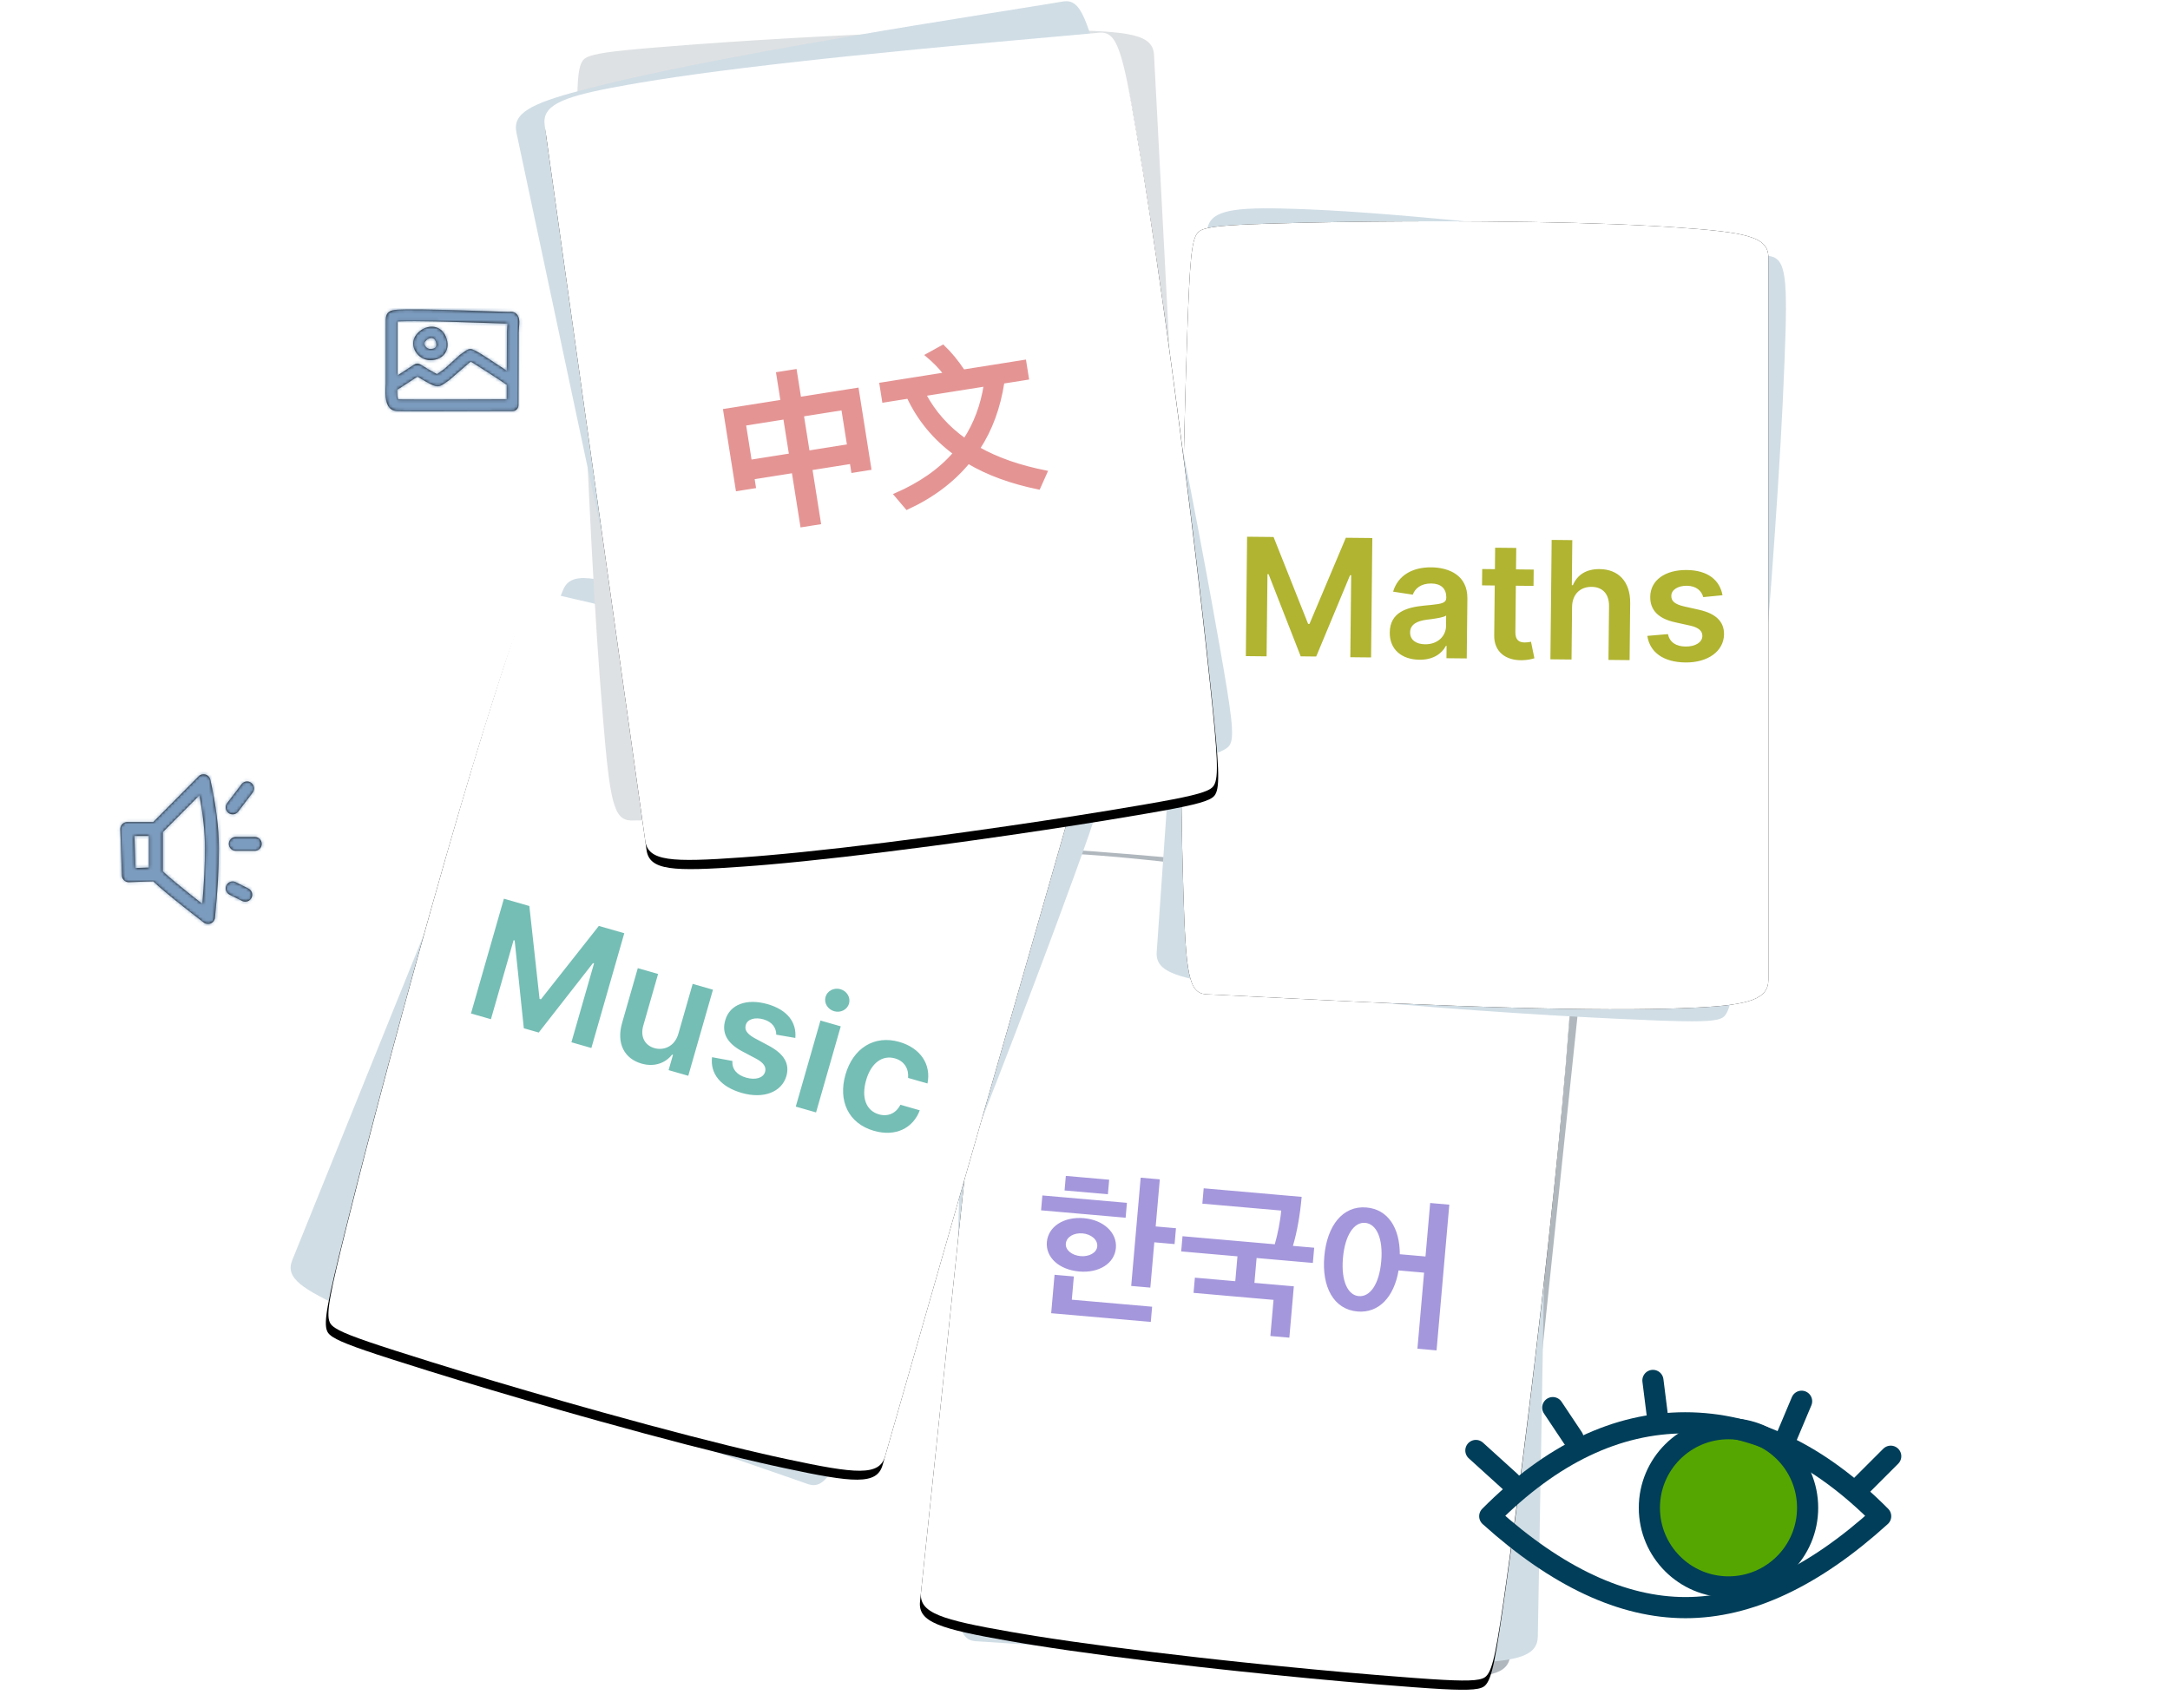
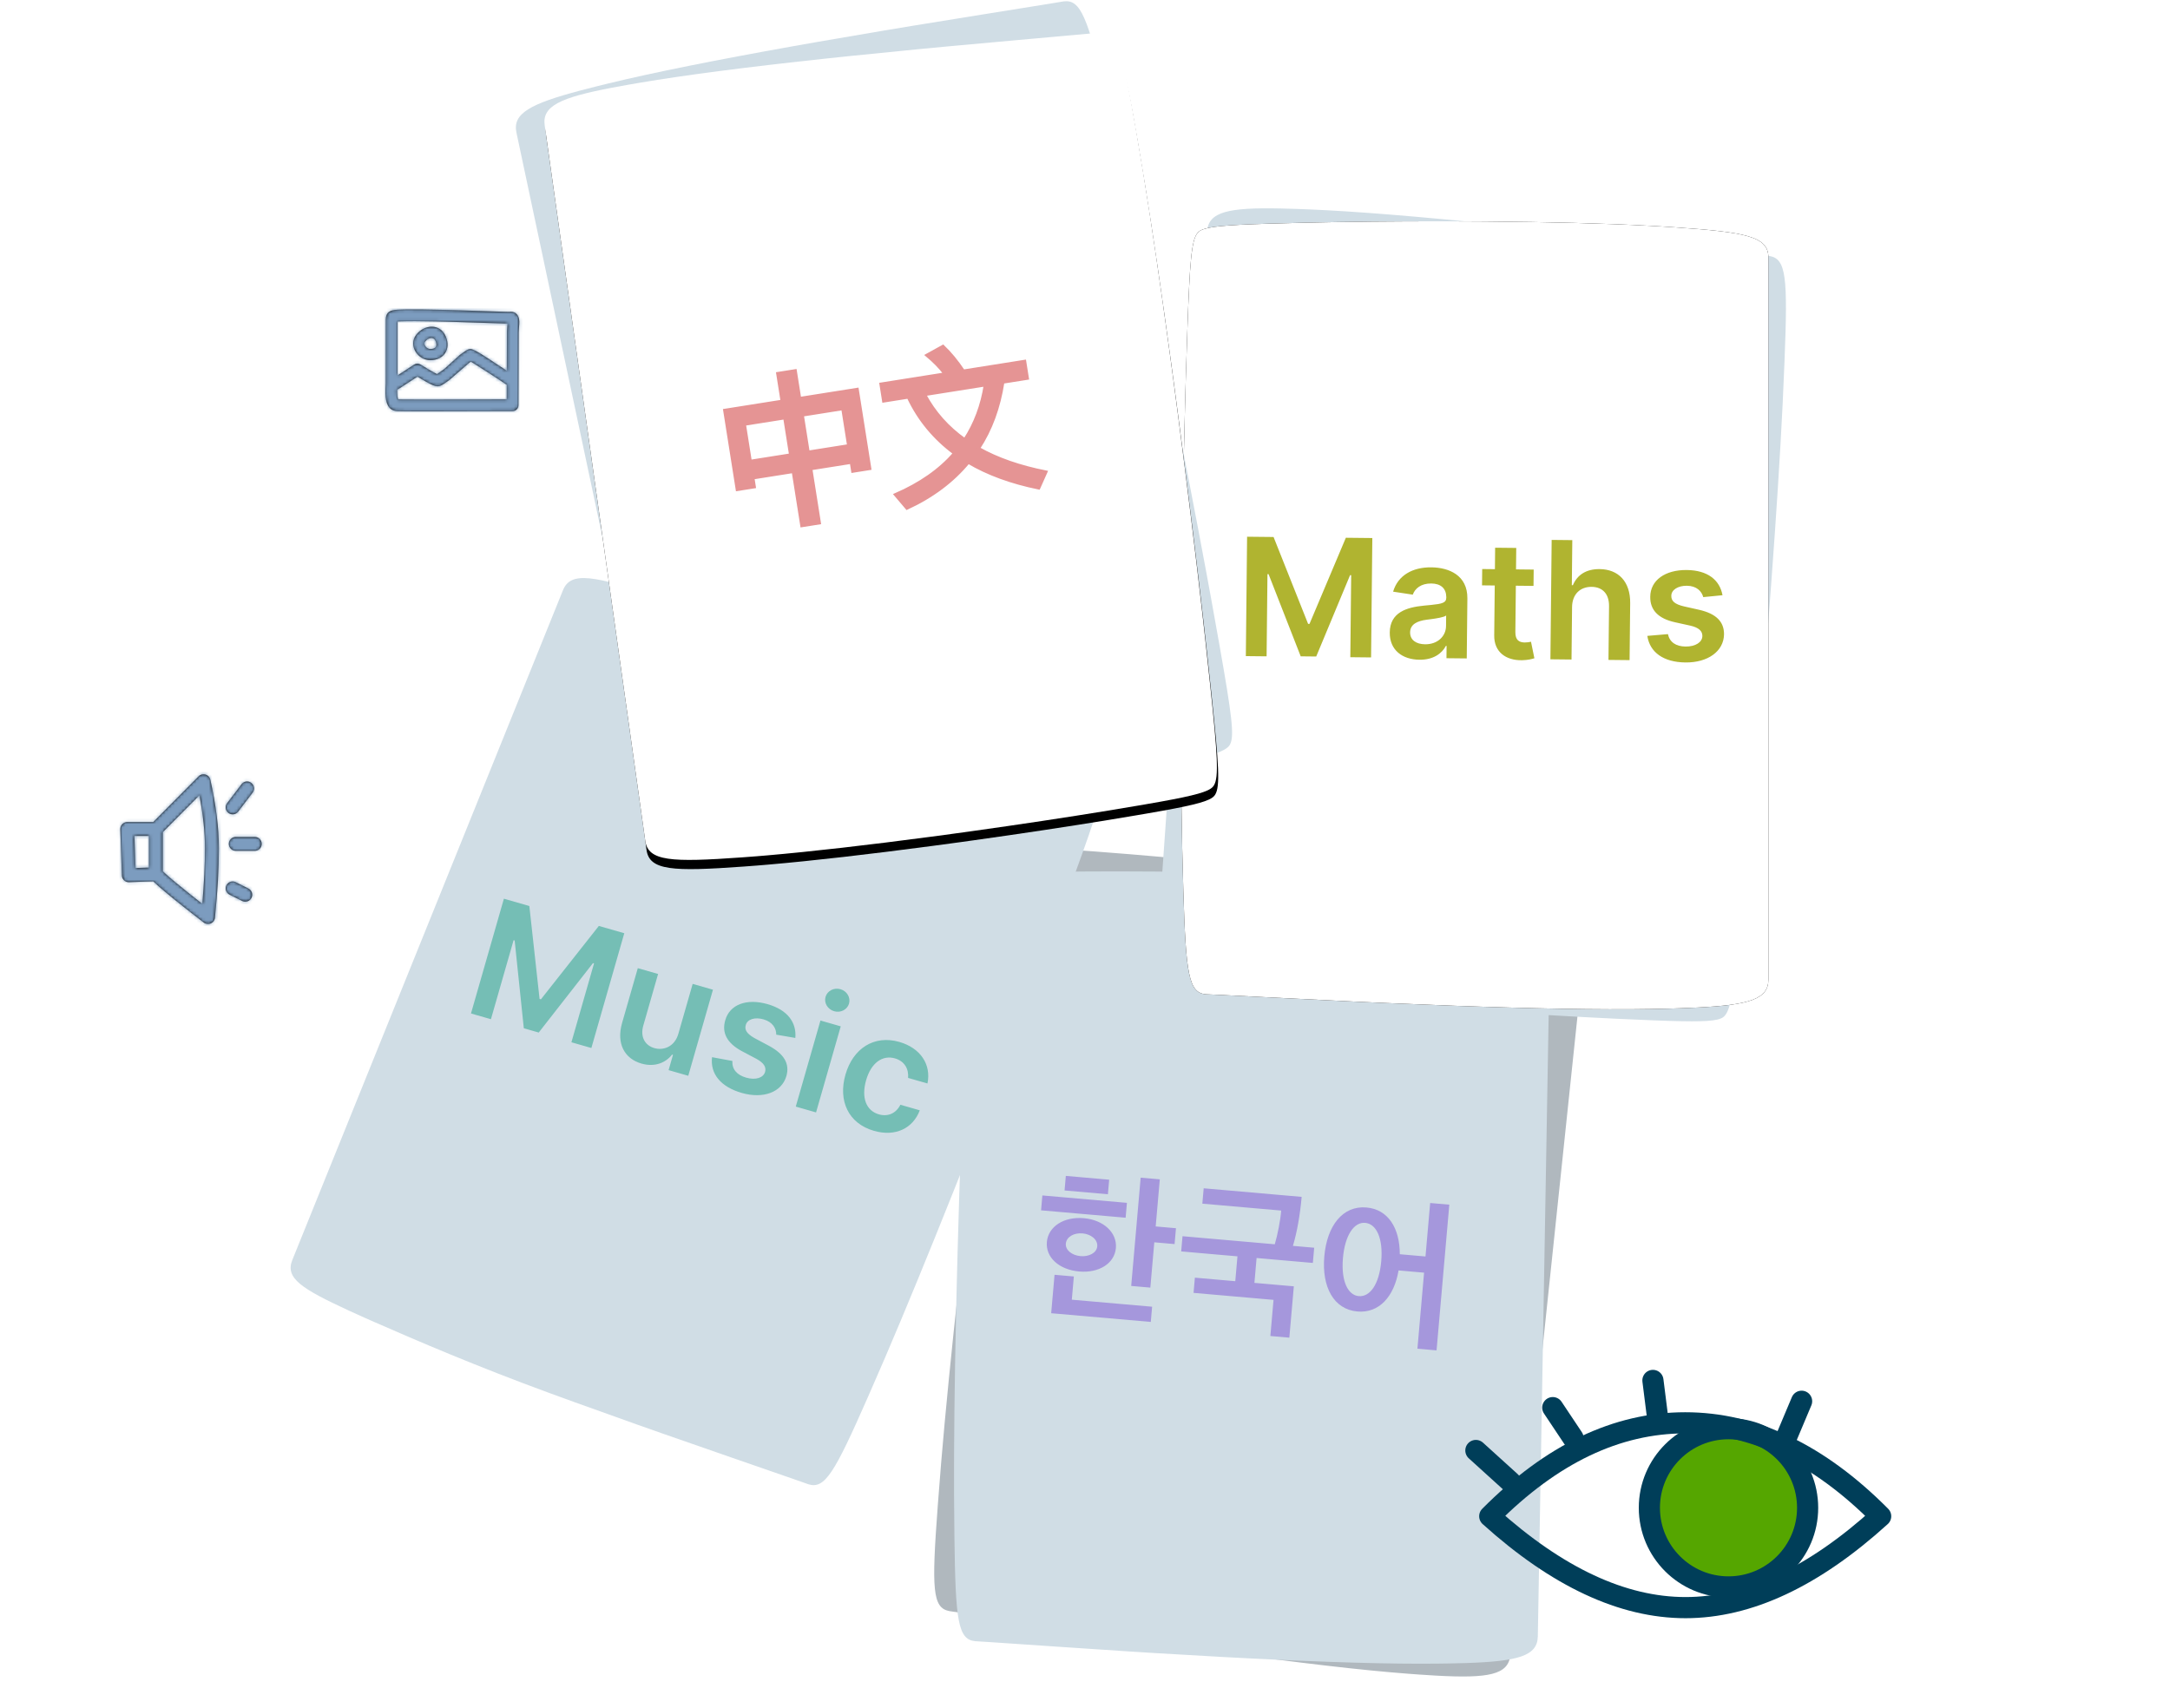
<svg xmlns="http://www.w3.org/2000/svg" xmlns:xlink="http://www.w3.org/1999/xlink" width="700px" height="551px" viewBox="0 0 700 551" version="1.1">
  <title>subjects copy</title>
  <desc>Created with Sketch.</desc>
  <defs>
-     <path d="M11.122,17.602 L11.122,250.668 C11.122,257.38 18.442,258.783 41.352,260.336 L45.84,260.624 L49.376,260.824 C63.842,261.597 82.175,262.061 102.615,262.217 L109.237,262.256 L115.896,262.274 C131.447,262.288 146.984,262.129 160.284,261.826 L172.305,261.507 L177.655,261.321 C188.779,260.882 193.257,260.29 194.859,258.927 L195.081,258.719 L195.304,258.467 C197.22,256.08 197.782,249.314 198.568,226.539 L199.034,212.176 L199.277,203.575 C199.8,183.951 200.209,161.104 200.427,138.607 L200.524,126.918 L200.571,118.51 C200.671,96.347 200.555,76.307 200.207,60.127 L199.844,46.314 C199.033,19.278 198.11,13.356 192.568,12.895 L187.746,12.679 C178.269,12.213 154.64,10.995 143.129,10.463 L134.06,10.055 C126.6,9.73 119.381,9.439 112.388,9.185 L104.103,8.899 C79.082,8.079 58.457,7.823 43.249,8.265 L39.641,8.38 L34.171,8.607 C17.39,9.44 11.122,11.294 11.122,17.602 Z" id="path-1" />
    <filter x="-4.7%" y="-2.4%" width="109.5%" height="107.1%" filterUnits="objectBoundingBox" id="filter-2">
      <feOffset dx="0" dy="3" in="SourceAlpha" result="shadowOffsetOuter1" />
      <feGaussianBlur stdDeviation="2.5" in="shadowOffsetOuter1" result="shadowBlurOuter1" />
      <feColorMatrix values="0 0 0 0 0   0 0 0 0 0.243   0 0 0 0 0.349  0 0 0 0.3 0" type="matrix" in="shadowBlurOuter1" />
    </filter>
    <path d="M9.004,15.907 L9.004,248.973 C9.004,255.686 16.323,257.088 39.233,258.641 L43.722,258.929 L47.257,259.129 C61.723,259.902 80.056,260.366 100.496,260.522 L107.118,260.561 L113.778,260.579 C129.329,260.594 144.865,260.435 158.165,260.131 L170.187,259.812 L175.537,259.626 C186.66,259.188 191.138,258.595 192.74,257.232 L192.963,257.024 L193.185,256.772 C195.101,254.385 195.663,247.619 196.45,224.844 L196.915,210.481 L197.158,201.88 C197.682,182.256 198.091,159.409 198.309,136.912 L198.405,125.223 L198.453,116.816 C198.552,94.652 198.436,74.612 198.089,58.433 L197.726,44.619 C196.915,17.583 195.992,11.661 190.45,11.2 L185.627,10.984 C176.151,10.518 152.522,9.3 141.01,8.768 L131.941,8.361 C124.481,8.035 117.263,7.744 110.27,7.49 L101.985,7.204 C76.964,6.384 56.338,6.128 41.131,6.57 L37.522,6.685 L32.052,6.912 C15.271,7.745 9.004,9.599 9.004,15.907 Z" id="path-3" />
    <filter x="-6.3%" y="-4.7%" width="112.7%" height="109.4%" filterUnits="objectBoundingBox" id="filter-4">
      <feOffset dx="0" dy="0" in="SourceAlpha" result="shadowOffsetOuter1" />
      <feGaussianBlur stdDeviation="4" in="shadowOffsetOuter1" result="shadowBlurOuter1" />
      <feColorMatrix values="0 0 0 0 0   0 0 0 0 0.243   0 0 0 0 0.349  0 0 0 0.3 0" type="matrix" in="shadowBlurOuter1" />
    </filter>
    <path d="M36.928,8.182 C38.765,16.398 39.687,23.784 39.687,30.346 C39.687,36.812 39.263,44.27 38.416,52.724 C38.241,54.475 36.21,55.351 34.816,54.278 L31.033,51.347 L28.227,49.141 C23.586,45.466 20.363,42.757 18.525,40.985 L16.372,41.038 L11.565,41.219 C11.295,41.231 11.019,41.243 10.737,41.255 C9.491,41.31 8.44,40.337 8.397,39.091 L7.887,24.172 C7.844,22.904 8.86,21.852 10.129,21.852 L18.51,21.852 L33.146,7.092 C34.395,5.833 36.541,6.452 36.928,8.182 Z M33.393,13.214 L21.614,25.093 L21.614,37.727 L22.213,38.298 C23.995,39.946 26.941,42.4 31.029,45.637 L34.332,48.23 C34.912,41.57 35.201,35.607 35.201,30.346 C35.201,25.217 34.6,19.506 33.393,13.214 Z M44.98,41.188 L45.126,41.255 L49.204,43.294 C50.312,43.848 50.761,45.196 50.207,46.304 C49.677,47.363 48.422,47.82 47.344,47.373 L47.198,47.307 L43.12,45.268 C42.012,44.714 41.562,43.366 42.116,42.258 C42.646,41.198 43.902,40.741 44.98,41.188 Z M17.128,26.337 L12.45,26.338 L12.803,36.678 L16.288,36.552 L17.128,36.53 L17.128,26.337 Z M51.26,26.647 C52.499,26.647 53.503,27.651 53.503,28.89 C53.503,30.077 52.58,31.049 51.413,31.128 L51.26,31.133 L45.142,31.133 C43.903,31.133 42.899,30.128 42.899,28.89 C42.899,27.702 43.822,26.731 44.989,26.652 L45.142,26.647 L51.26,26.647 Z M50.142,9.216 C51.082,9.933 51.299,11.248 50.664,12.223 L50.567,12.36 L45.907,18.48 C45.157,19.465 43.749,19.656 42.764,18.906 C41.823,18.189 41.607,16.874 42.242,15.899 L42.338,15.762 L46.998,9.642 C47.749,8.657 49.156,8.466 50.142,9.216 Z" id="path-5" />
-     <path d="M13.241,18.691 L13.241,251.757 C13.241,258.47 20.56,259.873 43.471,261.426 L47.959,261.714 L51.494,261.913 C65.961,262.686 84.293,263.15 104.734,263.306 L111.356,263.345 L118.015,263.365 C133.566,263.378 149.103,263.219 162.402,262.916 L174.424,262.596 L179.774,262.411 C190.897,261.972 195.376,261.379 196.977,260.017 L197.2,259.809 L197.423,259.556 C199.338,257.169 199.9,250.403 200.687,227.628 L201.152,213.266 L201.395,204.664 C201.919,185.04 202.328,162.193 202.546,139.696 L202.642,128.008 L202.69,119.6 C202.789,97.436 202.673,77.396 202.326,61.217 L201.963,47.403 C201.152,20.368 200.229,14.446 194.687,13.985 L189.864,13.768 C180.388,13.302 156.759,12.084 145.247,11.553 L136.178,11.145 C128.718,10.819 121.5,10.528 114.507,10.274 L106.222,9.988 C81.201,9.168 60.547,9.622 45.339,10.065 L41.73,10.18 L36.26,10.406 C19.479,11.24 13.241,12.383 13.241,18.691 Z" id="path-7" />
    <filter x="-4.7%" y="-2.4%" width="109.5%" height="107.1%" filterUnits="objectBoundingBox" id="filter-8">
      <feOffset dx="0" dy="3" in="SourceAlpha" result="shadowOffsetOuter1" />
      <feGaussianBlur stdDeviation="2.5" in="shadowOffsetOuter1" result="shadowBlurOuter1" />
      <feColorMatrix values="0 0 0 0 0   0 0 0 0 0.243   0 0 0 0 0.349  0 0 0 0.3 0" type="matrix" in="shadowBlurOuter1" />
    </filter>
    <path d="M26.54,32.101 L26.54,265.167 C26.54,271.88 33.859,273.282 56.769,274.835 L61.258,275.123 L64.793,275.323 C79.259,276.096 97.592,276.56 118.032,276.716 L124.654,276.755 L131.314,276.773 C146.865,276.788 162.401,276.629 175.701,276.325 L187.723,276.006 L193.073,275.82 C204.196,275.382 208.674,274.789 210.276,273.426 L210.499,273.218 L210.721,272.966 C212.637,270.579 213.199,263.813 213.986,241.038 L214.451,226.675 L214.694,218.074 C215.218,198.45 215.627,175.603 215.845,153.106 L215.941,141.417 L215.989,133.01 C216.088,110.846 215.972,90.806 215.625,74.627 L215.261,60.813 C214.451,33.777 213.528,27.855 207.986,27.394 L203.163,27.178 C193.686,26.712 170.057,25.494 158.546,24.962 L149.477,24.555 C142.017,24.229 134.799,23.938 127.806,23.684 L119.521,23.398 C94.5,22.578 73.874,22.322 58.667,22.764 L55.058,22.879 L49.588,23.106 C32.807,23.939 26.54,25.793 26.54,32.101 Z" id="path-9" />
    <filter x="-4.7%" y="-2.4%" width="109.5%" height="107.1%" filterUnits="objectBoundingBox" id="filter-10">
      <feOffset dx="0" dy="3" in="SourceAlpha" result="shadowOffsetOuter1" />
      <feGaussianBlur stdDeviation="2.5" in="shadowOffsetOuter1" result="shadowBlurOuter1" />
      <feColorMatrix values="0 0 0 0 0   0 0 0 0 0.243   0 0 0 0 0.349  0 0 0 0.3 0" type="matrix" in="shadowBlurOuter1" />
    </filter>
    <path d="M18.605,0.206 L24.114,0.361 L39.196,0.85 C39.65,0.86 39.961,0.864 40.108,0.864 L40.492,0.839 C42.013,0.789 42.978,1.855 43.192,3.307 C43.263,3.782 43.276,4.129 43.235,4.854 L43.102,6.741 L43.067,7.396 C43.063,7.496 43.061,7.591 43.059,7.686 L42.985,30.995 C42.981,32.036 42.139,32.879 41.098,32.884 L12.454,32.955 C7.54,32.95 4.688,32.925 3.871,32.881 L3.571,32.856 C1.035,32.564 0.164,30.366 0.073,27.186 C0.06,26.712 0.064,26.258 0.082,25.727 L0.167,23.974 L0.171,6.913 L0.177,3.27 C0.271,0.98 1.447,0.294 4.006,0.161 L5.43,0.11 L6.924,0.077 C9.777,0.035 13.684,0.083 18.605,0.206 Z M27.628,16.926 L27.11,17.285 L20.712,22.825 C18.515,24.433 17.877,24.802 17.143,24.865 L17.061,24.871 L16.855,24.876 C16.123,24.876 15.039,24.437 13.261,23.439 L12.989,23.285 L11.726,22.544 L10.413,21.745 L4.323,25.717 C4.179,25.811 4.026,25.883 3.87,25.934 L3.857,26.485 L3.863,27.078 C3.884,27.822 3.962,28.417 4.088,28.82 L4.177,29.067 L4.18,29.094 L4.177,29.099 L5.609,29.132 C7.037,29.151 9.339,29.161 12.509,29.165 L39.201,29.101 L39.216,24.391 L39.102,24.321 C35.059,21.577 32.574,20.046 30.429,18.671 L30.2,18.524 L28.179,17.253 L27.628,16.926 Z M4.125,29.098 L4.141,29.109 C4.156,29.112 4.167,29.113 4.174,29.108 L4.177,29.099 L4.125,29.098 Z M5.164,3.912 L3.962,3.956 L3.961,21.383 L9.343,17.874 C9.919,17.498 10.648,17.463 11.254,17.77 L11.403,17.854 C13.23,18.996 14.666,19.848 15.701,20.407 C16.044,20.592 16.339,20.742 16.58,20.856 L16.719,20.92 L16.923,20.79 L17.414,20.462 C17.59,20.342 17.774,20.214 17.974,20.073 L18.178,19.927 L19.131,19.236 L24.103,14.734 L25.693,13.608 C26.529,13.039 26.884,12.885 27.438,12.866 L27.569,12.863 L27.636,12.866 C28.366,12.913 29.879,13.73 33.322,15.973 L33.631,16.175 L36.394,18.007 L39.231,19.845 L39.273,7.419 L39.298,6.844 C39.303,6.743 39.31,6.638 39.317,6.528 L39.409,5.252 L39.448,4.646 L38.284,4.62 L30.644,4.369 L20.217,4.04 L16.138,3.94 C11.277,3.837 7.592,3.822 5.164,3.912 Z M10.055,8.195 C12.595,4.937 17.712,4.469 19.537,8.791 C21.331,13.038 18.774,16.448 14.565,16.448 C10.47,16.448 7.505,11.787 9.865,8.451 L9.865,8.451 Z M16.211,10.196 C15.646,8.857 13.855,9.061 12.812,10.535 L12.812,10.535 L12.734,10.672 C12.368,11.482 13.3,12.838 14.565,12.838 C16.294,12.838 16.955,11.957 16.211,10.196 Z" id="path-11" />
  </defs>
  <g id="Page-1" stroke="none" stroke-width="1" fill="none" fill-rule="evenodd">
    <g id="Apple-TV-Copy-8" transform="translate(-986, -3286)">
      <g id="subjects-copy" transform="translate(985.243, 3279.613)">
-         <path d="M25.517,234.099 C72.584,234.099 291.195,234.099 326.977,234.099 C366.065,234.099 340.044,168.451 297.255,193.563 C292.471,150.008 212.176,124.313 187.987,150.008 C158.378,99.753 89.934,128.977 89.934,153.758 C66.702,139.064 36.178,162.387 43.359,193.563 C6.849,172.199 -21.551,234.099 25.517,234.099 Z" id="Path-16-Copy-2" fill-opacity="0.3" fill="#FFFFFF" />
        <path d="M134.291,467.559 C199.277,467.559 631.368,465.219 670.719,465.219 C715.231,465.219 709.919,388.765 650.684,395.21 C656.608,375.129 642.113,350.064 611.243,357.726 C598.653,313.257 543.952,302.595 511.906,332.51 C506.862,303.724 474.248,303.724 461.198,323.926 C448.158,282.586 410.481,282.586 393.586,309.215 C360.096,268.314 298.642,273.713 278.561,332.51 C257.656,309.215 215.622,323.926 215.622,367.441 C192.1,331.959 133.002,363.236 141.62,416.407 C106.938,390.989 69.306,467.559 134.291,467.559 Z" id="Path-16-Copy" fill-opacity="0.3" fill="#FFFFFF" />
        <g id="korean" transform="translate(404.252, 415.486) rotate(6) translate(-404.252, -415.486) translate(298.252, 279.986)" fill-rule="nonzero">
          <path d="M12.817,15.907 L12.817,248.973 C12.817,255.686 20.137,257.088 43.047,258.641 L47.535,258.929 L51.07,259.129 C65.537,259.902 83.87,260.366 104.31,260.522 L110.932,260.561 L117.591,260.579 C133.142,260.594 148.679,260.435 161.979,260.131 L174,259.812 L179.35,259.626 C190.473,259.188 194.952,258.595 196.554,257.232 L196.776,257.024 L196.999,256.772 C198.914,254.385 199.477,247.619 200.263,224.844 L200.728,210.481 L200.972,201.88 C201.495,182.256 201.904,159.409 202.122,136.912 L202.219,125.223 L202.266,116.816 C202.366,94.652 202.249,74.612 201.902,58.433 L201.539,44.619 C200.728,17.583 199.805,11.661 194.263,11.2 L189.441,10.984 C179.964,10.518 156.335,9.3 144.823,8.768 L135.754,8.361 C128.295,8.035 121.076,7.744 114.083,7.49 L105.798,7.204 C80.777,6.384 60.152,6.128 44.944,6.57 L41.336,6.685 L35.866,6.912 C19.084,7.745 12.817,9.599 12.817,15.907 Z" id="Path" fill="#B0B8BE" transform="translate(107.559, 133.468) rotate(180) translate(-107.559, -133.468) " />
          <path d="M11.122,17.602 L11.122,250.668 C11.122,257.38 18.442,258.783 41.352,260.336 L45.84,260.624 L49.376,260.824 C63.842,261.597 82.175,262.061 102.615,262.217 L109.237,262.256 L115.896,262.274 C131.447,262.288 146.984,262.129 160.284,261.826 L172.305,261.507 L177.655,261.321 C188.779,260.882 193.257,260.29 194.859,258.927 L195.081,258.719 L195.304,258.467 C197.22,256.08 197.782,249.314 198.568,226.539 L199.034,212.176 L199.277,203.575 C199.8,183.951 200.209,161.104 200.427,138.607 L200.524,126.918 L200.571,118.51 C200.671,96.347 200.555,76.307 200.207,60.127 L199.844,46.314 C199.033,19.278 198.11,13.356 192.568,12.895 L187.746,12.679 C178.269,12.213 154.64,10.995 143.129,10.463 L134.06,10.055 C126.6,9.73 119.381,9.439 112.388,9.185 L104.103,8.899 C79.082,8.079 58.457,7.823 43.249,8.265 L39.641,8.38 L34.171,8.607 C17.39,9.44 11.122,11.294 11.122,17.602 Z" id="Path" fill="#D0DDE5" transform="translate(105.864, 135.163) rotate(175) translate(-105.864, -135.163) " />
          <g id="Path">
            <use fill="black" fill-opacity="1" filter="url(#filter-2)" xlink:href="#path-1" />
            <use fill="#FFFFFF" xlink:href="#path-1" />
          </g>
          <path d="M64.309,122.909 L64.309,118.089 L36.927,118.089 L36.927,122.909 L64.309,122.909 Z M62.032,132.919 C62.032,127.94 57.265,124.233 50.91,124.233 C44.395,124.233 39.681,127.94 39.681,132.919 C39.681,137.95 44.448,141.499 50.91,141.499 C57.265,141.499 62.032,137.95 62.032,132.919 Z M43.919,115.864 L57.954,115.864 L57.954,111.151 L43.919,111.151 L43.919,115.864 Z M74.214,109.615 L68.017,109.615 L68.017,144.677 L74.214,144.677 L74.214,130.006 L80.781,130.006 L80.781,124.868 L74.214,124.868 L74.214,109.615 Z M75.326,155.693 L75.326,150.767 L49.321,150.767 L49.321,143.247 L43.071,143.247 L43.071,155.693 L75.326,155.693 Z M45.825,132.919 C45.825,130.694 48.156,129.158 50.91,129.158 C53.611,129.158 55.994,130.694 55.994,132.919 C55.994,135.037 53.611,136.52 50.91,136.52 C48.156,136.52 45.825,135.037 45.825,132.919 Z M88.249,140.228 L88.249,145.153 L114.148,145.153 L114.148,156.858 L120.292,156.858 L120.292,140.228 L107.528,140.228 L107.528,132.177 L125.747,132.177 L125.747,127.252 L118.862,127.252 C119.762,122.909 120.292,117.294 120.292,111.257 L88.567,111.257 L88.567,116.235 L114.095,116.235 C114.148,119.148 113.618,124.233 112.983,127.252 L83.111,127.252 L83.111,132.177 L101.331,132.177 L101.331,140.228 L88.249,140.228 Z M129.243,129.741 C129.243,139.645 133.745,146.53 141.424,146.53 C148.468,146.53 152.811,140.704 153.5,132.177 L161.762,132.177 L161.762,156.805 L167.959,156.805 L167.959,109.615 L161.762,109.615 L161.762,126.934 L153.447,126.934 C152.705,118.513 148.415,112.846 141.424,112.846 C133.745,112.846 129.243,119.784 129.243,129.741 Z M147.674,129.741 C147.674,137.156 145.079,141.552 141.424,141.552 C137.916,141.552 135.339,137.254 135.281,129.99 L135.28,129.741 C135.28,122.273 137.876,117.824 141.424,117.824 C145.079,117.824 147.674,122.273 147.674,129.741 Z" id="한국어" fill="#A597DC" transform="translate(102.443, 133.236) rotate(-1) translate(-102.443, -133.236) " />
        </g>
        <g id="maths" transform="translate(372.715, 71.426)" fill-rule="nonzero">
          <path d="M9.004,15.907 L9.004,248.973 C9.004,255.686 16.323,257.088 39.233,258.641 L43.722,258.929 L47.257,259.129 C61.723,259.902 80.056,260.366 100.496,260.522 L107.118,260.561 L113.778,260.579 C129.329,260.594 144.865,260.435 158.165,260.131 L170.187,259.812 L175.537,259.626 C186.66,259.188 191.138,258.595 192.74,257.232 L192.963,257.024 L193.185,256.772 C195.101,254.385 195.663,247.619 196.45,224.844 L196.915,210.481 L197.158,201.88 C197.682,182.256 198.091,159.409 198.309,136.912 L198.405,125.223 L198.453,116.816 C198.552,94.652 198.436,74.612 198.089,58.433 L197.726,44.619 C196.915,17.583 195.992,11.661 190.45,11.2 L185.627,10.984 C176.151,10.518 152.522,9.3 141.01,8.768 L131.941,8.361 C124.481,8.035 117.263,7.744 110.27,7.49 L101.985,7.204 C76.964,6.384 56.338,6.128 41.131,6.57 L37.522,6.685 L32.052,6.912 C15.271,7.745 9.004,9.599 9.004,15.907 Z" id="Path-Copy" fill="#D0DDE5" transform="translate(103.745, 133.468) rotate(-356) translate(-103.745, -133.468) " />
          <g id="Path-Copy" transform="translate(103.745, 133.468) rotate(-180) translate(-103.745, -133.468) ">
            <use fill="black" fill-opacity="1" filter="url(#filter-4)" xlink:href="#path-3" />
            <use fill="#FFFFFF" xlink:href="#path-3" />
          </g>
          <path d="M30.121,108.926 L30.121,147.445 L36.817,147.445 L36.817,120.925 L37.174,120.925 L47.82,147.332 L52.823,147.332 L63.468,120.982 L63.825,120.982 L63.825,147.445 L70.521,147.445 L70.521,108.926 L61.982,108.926 L50.547,136.837 L50.095,136.837 L38.66,108.926 L30.121,108.926 Z M86.132,148.028 C90.664,148.028 93.373,145.902 94.614,143.476 L94.84,143.476 L94.84,147.445 L101.385,147.445 L101.385,128.11 C101.385,120.55 95.283,118.226 89.814,118.18 L89.649,118.18 C83.574,118.18 78.91,120.888 77.405,126.154 L83.762,127.057 C84.439,125.082 86.357,123.389 89.686,123.389 C92.79,123.389 94.514,124.95 94.575,127.696 L94.576,127.96 C94.576,129.585 93.162,129.925 89.76,130.306 L87.43,130.555 C81.825,131.157 76.465,132.831 76.465,139.338 C76.465,145.018 80.621,148.028 86.132,148.028 Z M87.9,143.025 C85.06,143.025 83.028,141.727 83.028,139.225 C83.028,136.611 85.304,135.52 88.351,135.088 L89.715,134.9 C91.557,134.636 93.902,134.237 94.595,133.677 L94.595,137.081 C94.595,140.298 92,143.025 87.9,143.025 Z M122.676,118.556 L116.977,118.556 L116.977,111.634 L110.169,111.634 L110.169,118.556 L106.068,118.556 L106.068,123.822 L110.169,123.822 L110.169,139.884 C110.131,145.319 114.081,147.99 119.196,147.839 C121.133,147.783 122.469,147.407 123.202,147.162 L122.055,141.84 L121.896,141.878 C121.485,141.973 120.802,142.103 120.061,142.103 L119.866,142.1 C118.246,142.054 116.977,141.396 116.977,138.755 L116.977,123.822 L122.676,123.822 L122.676,118.556 Z M135.183,130.517 C135.183,126.342 137.779,123.935 141.427,123.935 C145.001,123.935 147.107,126.21 147.107,130.104 L147.107,147.445 L153.916,147.445 L153.916,129.05 C153.916,122.073 149.966,118.18 143.966,118.18 C139.528,118.18 136.707,120.192 135.371,123.465 L135.033,123.465 L135.033,108.926 L128.375,108.926 L128.375,147.445 L135.183,147.445 L135.183,130.517 Z M183.67,126.192 L177.464,126.869 C176.937,124.969 175.282,123.258 172.141,123.258 C169.301,123.258 167.138,124.612 167.157,126.568 C167.138,128.242 168.304,129.257 171.238,129.916 L176.166,130.969 C181.62,132.154 184.272,134.674 184.291,138.793 C184.272,144.266 179.175,148.009 171.953,148.009 C164.862,148.009 160.405,144.868 159.558,139.564 L166.198,138.925 C166.781,141.52 168.812,142.874 171.934,142.874 C175.169,142.874 177.313,141.388 177.313,139.414 C177.313,137.777 176.072,136.705 173.42,136.122 L168.492,135.088 C162.944,133.94 160.348,131.157 160.367,126.944 C160.348,121.603 165.088,118.18 172.047,118.18 C178.818,118.18 182.73,121.302 183.67,126.192 Z" id="Maths" fill="#B0B430" transform="translate(107.206, 128.477) rotate(0.6) translate(-107.206, -128.477) " />
        </g>
        <g id="Icon/Pronounce" transform="translate(31.68, 249.75)">
          <g>
            <rect id="Grid" x="0" y="0" width="61.174" height="61.174" />
            <mask id="mask-6" fill="white">
              <use xlink:href="#path-5" />
            </mask>
            <use id="Combined-Shape" fill="#000000" fill-rule="nonzero" xlink:href="#path-5" />
            <g id="Icon/🖌-Fill/Blue" mask="url(#mask-6)" fill="#7C9CBF">
              <rect id="Icon/🖌-Fill/White" x="0" y="0" width="61.174" height="61.174" />
            </g>
          </g>
        </g>
        <g id="music" transform="translate(227.006, 339.271) rotate(16) translate(-227.006, -339.271) translate(119.006, 202.771)" fill-rule="nonzero">
          <path d="M13.241,18.691 L13.241,251.757 C13.241,258.47 20.56,259.873 43.471,261.426 L47.959,261.714 L51.494,261.913 C65.961,262.686 84.293,263.15 104.734,263.306 L111.356,263.345 L118.015,263.365 C133.566,263.378 149.103,263.219 162.402,262.916 L174.424,262.596 L179.774,262.411 C190.897,261.972 195.376,261.379 196.977,260.017 L197.2,259.809 L197.423,259.556 C199.338,257.169 199.9,250.403 200.687,227.628 L201.152,213.266 L201.395,204.664 C201.919,185.04 202.328,162.193 202.546,139.696 L202.642,128.008 L202.69,119.6 C202.789,97.436 202.673,77.396 202.326,61.217 L201.963,47.403 C201.152,20.368 200.229,14.446 194.687,13.985 L189.864,13.768 C180.388,13.302 156.759,12.084 145.247,11.553 L136.178,11.145 C128.718,10.819 121.5,10.528 114.507,10.274 L106.222,9.988 C81.201,9.168 60.547,9.622 45.339,10.065 L41.73,10.18 L36.26,10.406 C19.479,11.24 13.241,12.383 13.241,18.691 Z" id="Path-Copy-2" fill="#D0DDE5" transform="translate(107.982, 136.449) scale(-1, 1) rotate(174) translate(-107.982, -136.449) " />
          <g id="Path-Copy-2" transform="translate(107.982, 136.449) scale(-1, 1) translate(-107.982, -136.449) ">
            <use fill="black" fill-opacity="1" filter="url(#filter-8)" xlink:href="#path-7" />
            <use fill="#FFFFFF" xlink:href="#path-7" />
          </g>
          <path d="M34.93,112.783 L34.93,151.302 L41.626,151.302 L41.626,124.783 L41.983,124.783 L52.628,151.189 L57.631,151.189 L68.277,124.839 L68.634,124.839 L68.634,151.302 L75.33,151.302 L75.33,112.783 L66.791,112.783 L55.356,140.694 L54.904,140.694 L43.469,112.783 L34.93,112.783 Z M101.04,139.152 C101.04,143.553 97.899,145.735 94.89,145.735 C91.618,145.735 89.436,143.421 89.436,139.754 L89.436,122.413 L82.628,122.413 L82.628,140.807 C82.628,147.747 86.577,151.678 92.257,151.678 C96.583,151.678 99.63,149.402 100.946,146.167 L101.247,146.167 L101.247,151.302 L107.849,151.302 L107.849,122.413 L101.04,122.413 L101.04,139.152 Z M137.678,130.049 C136.738,125.159 132.826,122.037 126.055,122.037 C119.096,122.037 114.357,125.46 114.376,130.801 C114.357,134.953 116.878,137.717 122.261,138.894 L127.428,139.98 C130.08,140.563 131.321,141.635 131.321,143.271 C131.321,145.246 129.177,146.732 125.942,146.732 C122.82,146.732 120.789,145.377 120.206,142.782 L113.567,143.421 C114.413,148.725 118.871,151.866 125.961,151.866 C133.183,151.866 138.28,148.123 138.299,142.65 C138.28,138.531 135.628,136.011 130.174,134.826 L125.246,133.773 L124.881,133.687 C122.215,133.027 121.147,132.028 121.165,130.425 C121.146,128.469 123.309,127.115 126.149,127.115 C129.29,127.115 130.945,128.827 131.472,130.726 L137.678,130.049 Z M143.923,151.302 L150.731,151.302 L150.731,122.413 L143.923,122.413 L143.923,151.302 Z M147.346,118.313 C149.509,118.313 151.277,116.658 151.277,114.627 C151.277,112.577 149.509,110.921 147.346,110.921 C145.164,110.921 143.396,112.577 143.396,114.627 C143.396,116.658 145.164,118.313 147.346,118.313 Z M170.329,151.866 C161.697,151.866 156.487,145.716 156.487,136.97 C156.487,128.149 161.828,122.037 170.292,122.037 C177.345,122.037 182.235,126.156 182.705,132.419 L176.197,132.419 C175.671,129.635 173.658,127.529 170.386,127.529 C166.192,127.529 163.389,131.027 163.389,136.857 C163.389,142.763 166.135,146.318 170.386,146.318 C173.376,146.318 175.614,144.531 176.197,141.428 L182.705,141.428 C182.216,147.559 177.589,151.866 170.329,151.866 Z" id="Music" fill="#75BEB5" />
        </g>
        <g id="chinese" transform="translate(165.359, 0.396)" fill-rule="nonzero">
-           <path d="M24.363,26.5 L24.363,259.565 C24.363,266.278 31.683,267.681 54.593,269.234 L59.081,269.522 L62.616,269.722 C77.083,270.495 95.416,270.958 115.856,271.114 L122.478,271.154 L129.137,271.172 C144.688,271.186 160.225,271.027 173.525,270.724 L185.546,270.405 L190.896,270.219 C202.019,269.78 206.498,269.188 208.1,267.825 L208.322,267.617 L208.545,267.365 C210.461,264.977 211.023,258.212 211.809,235.437 L212.274,221.074 L212.518,212.473 C213.041,192.849 213.45,170.002 213.668,147.505 L213.765,135.816 L213.812,127.408 C213.912,105.244 213.795,85.205 213.448,69.025 L213.085,55.212 C212.274,28.176 211.351,22.254 205.809,21.793 L200.987,21.577 C191.51,21.111 167.881,19.892 156.369,19.361 L147.3,18.953 C139.841,18.627 132.622,18.336 125.629,18.083 L117.344,17.796 C92.323,16.976 71.698,16.721 56.49,17.163 L52.882,17.278 L47.412,17.505 C30.63,18.338 24.363,20.191 24.363,26.5 Z" id="Path" fill="#DEE1E3" transform="translate(119.105, 144.061) rotate(-183) translate(-119.105, -144.061) " />
          <path d="M24.363,26.5 L24.363,259.565 C24.363,266.278 31.683,267.681 54.593,269.234 L59.081,269.522 L62.616,269.722 C77.083,270.495 95.416,270.958 115.856,271.114 L122.478,271.154 L129.137,271.172 C144.688,271.186 160.225,271.027 173.525,270.724 L185.546,270.405 L190.896,270.219 C202.019,269.78 206.498,269.188 208.1,267.825 L208.322,267.617 L208.545,267.365 C210.461,264.977 211.023,258.212 211.809,235.437 L212.274,221.074 L212.518,212.473 C213.041,192.849 213.45,170.002 213.668,147.505 L213.765,135.816 L213.812,127.408 C213.912,105.244 213.795,85.205 213.448,69.025 L213.085,55.212 C212.274,28.176 211.351,22.254 205.809,21.793 L200.987,21.577 C191.51,21.111 167.881,19.892 156.369,19.361 L147.3,18.953 C139.841,18.627 132.622,18.336 125.629,18.083 L117.344,17.796 C92.323,16.976 71.698,16.721 56.49,17.163 L52.882,17.278 L47.412,17.505 C30.63,18.338 24.363,20.191 24.363,26.5 Z" id="Path" fill="#D0DDE5" transform="translate(119.105, 144.061) rotate(-12) translate(-119.105, -144.061) " />
          <g id="Path" transform="translate(121.281, 149.661) rotate(-8) translate(-121.281, -149.661) ">
            <use fill="black" fill-opacity="1" filter="url(#filter-10)" xlink:href="#path-9" />
            <use fill="#FFFFFF" xlink:href="#path-9" />
          </g>
          <path d="M89.763,121.374 L89.763,130.431 L71.014,130.431 L71.014,156.277 L76.575,156.277 L76.575,153.364 L89.763,153.364 L89.763,171.054 L95.483,171.054 L95.483,153.364 L108.724,153.364 L108.724,156.277 L114.285,156.277 L114.285,130.431 L95.483,130.431 L95.483,121.374 L89.763,121.374 Z M76.575,147.962 L76.575,135.833 L89.763,135.833 L89.763,147.962 L76.575,147.962 Z M95.483,147.962 L95.483,135.833 L108.724,135.833 L108.724,147.962 L95.483,147.962 Z M122.124,129.954 L122.124,135.462 L130.174,135.462 C132.399,143.142 136.371,149.869 142.091,155.695 C136.583,160.355 129.592,163.745 121.17,165.916 L124.136,170.789 C132.769,168.353 140.078,164.486 146.01,159.243 C151.624,163.904 158.669,167.823 167.143,171.001 L170.215,166.287 C162.164,163.321 155.385,159.72 149.93,155.377 C154.802,150.027 158.51,143.407 161.052,135.462 L169.049,135.462 L169.049,129.954 L149.029,129.954 C147.44,126.512 145.692,123.546 143.786,121.056 L138.225,123.069 C140.131,125.241 141.773,127.518 143.097,129.954 L122.124,129.954 Z M135.471,135.462 L155.332,135.462 C153.266,141.871 150.141,147.379 146.01,151.934 C141.138,147.167 137.642,141.712 135.471,135.462 Z" id="中文" stroke="#E59494" stroke-width="1.011" fill="#E59494" transform="translate(120.614, 146.055) rotate(-9) translate(-120.614, -146.055) " />
        </g>
        <g id="Icon/Img" transform="translate(119.601, 95.571)">
          <g id="Icon/Pronounce" transform="translate(5.415, 10.569)">
            <mask id="mask-12" fill="white">
              <use xlink:href="#path-11" />
            </mask>
            <use id="Combined-Shape" fill="#000000" fill-rule="nonzero" xlink:href="#path-11" />
            <g id="Icon/🖌-Fill/Blue" mask="url(#mask-12)" fill="#7C9CBF">
              <g transform="translate(-5.415, -10.569)" id="Icon/🖌-Fill/White">
                <rect x="0" y="0" width="54.154" height="54.154" />
              </g>
            </g>
          </g>
        </g>
        <g id="eye" transform="translate(476.845, 449.19)" stroke="#003E59" stroke-width="6.823">
          <circle id="Oval" fill="#55A600" cx="81.491" cy="43.649" r="25.524" />
          <path d="M4.473,46.368 C24.433,26.277 45.451,16.231 67.526,16.231 C89.601,16.231 110.619,26.277 130.579,46.368 C108.916,66.025 87.932,75.854 67.629,75.854 C47.325,75.854 26.273,66.025 4.473,46.368 Z" id="Path-45" stroke-linejoin="round" />
          <path d="M1.24344979e-14,25.156 L11.195,35.306" id="Path-46" stroke-linecap="round" />
          <path d="M24.804,11.327 L31.344,21.136" id="Line-3" stroke-linecap="round" />
          <path d="M57.112,2.552 L58.644,14.713" id="Line-4" stroke-linecap="round" />
          <path d="M105.076,9.272 L100.251,20.736" id="Line-6" stroke-linecap="round" />
-           <path d="M133.826,27.007 L124.017,36.816" id="Line-7" stroke-linecap="round" />
        </g>
      </g>
    </g>
  </g>
</svg>